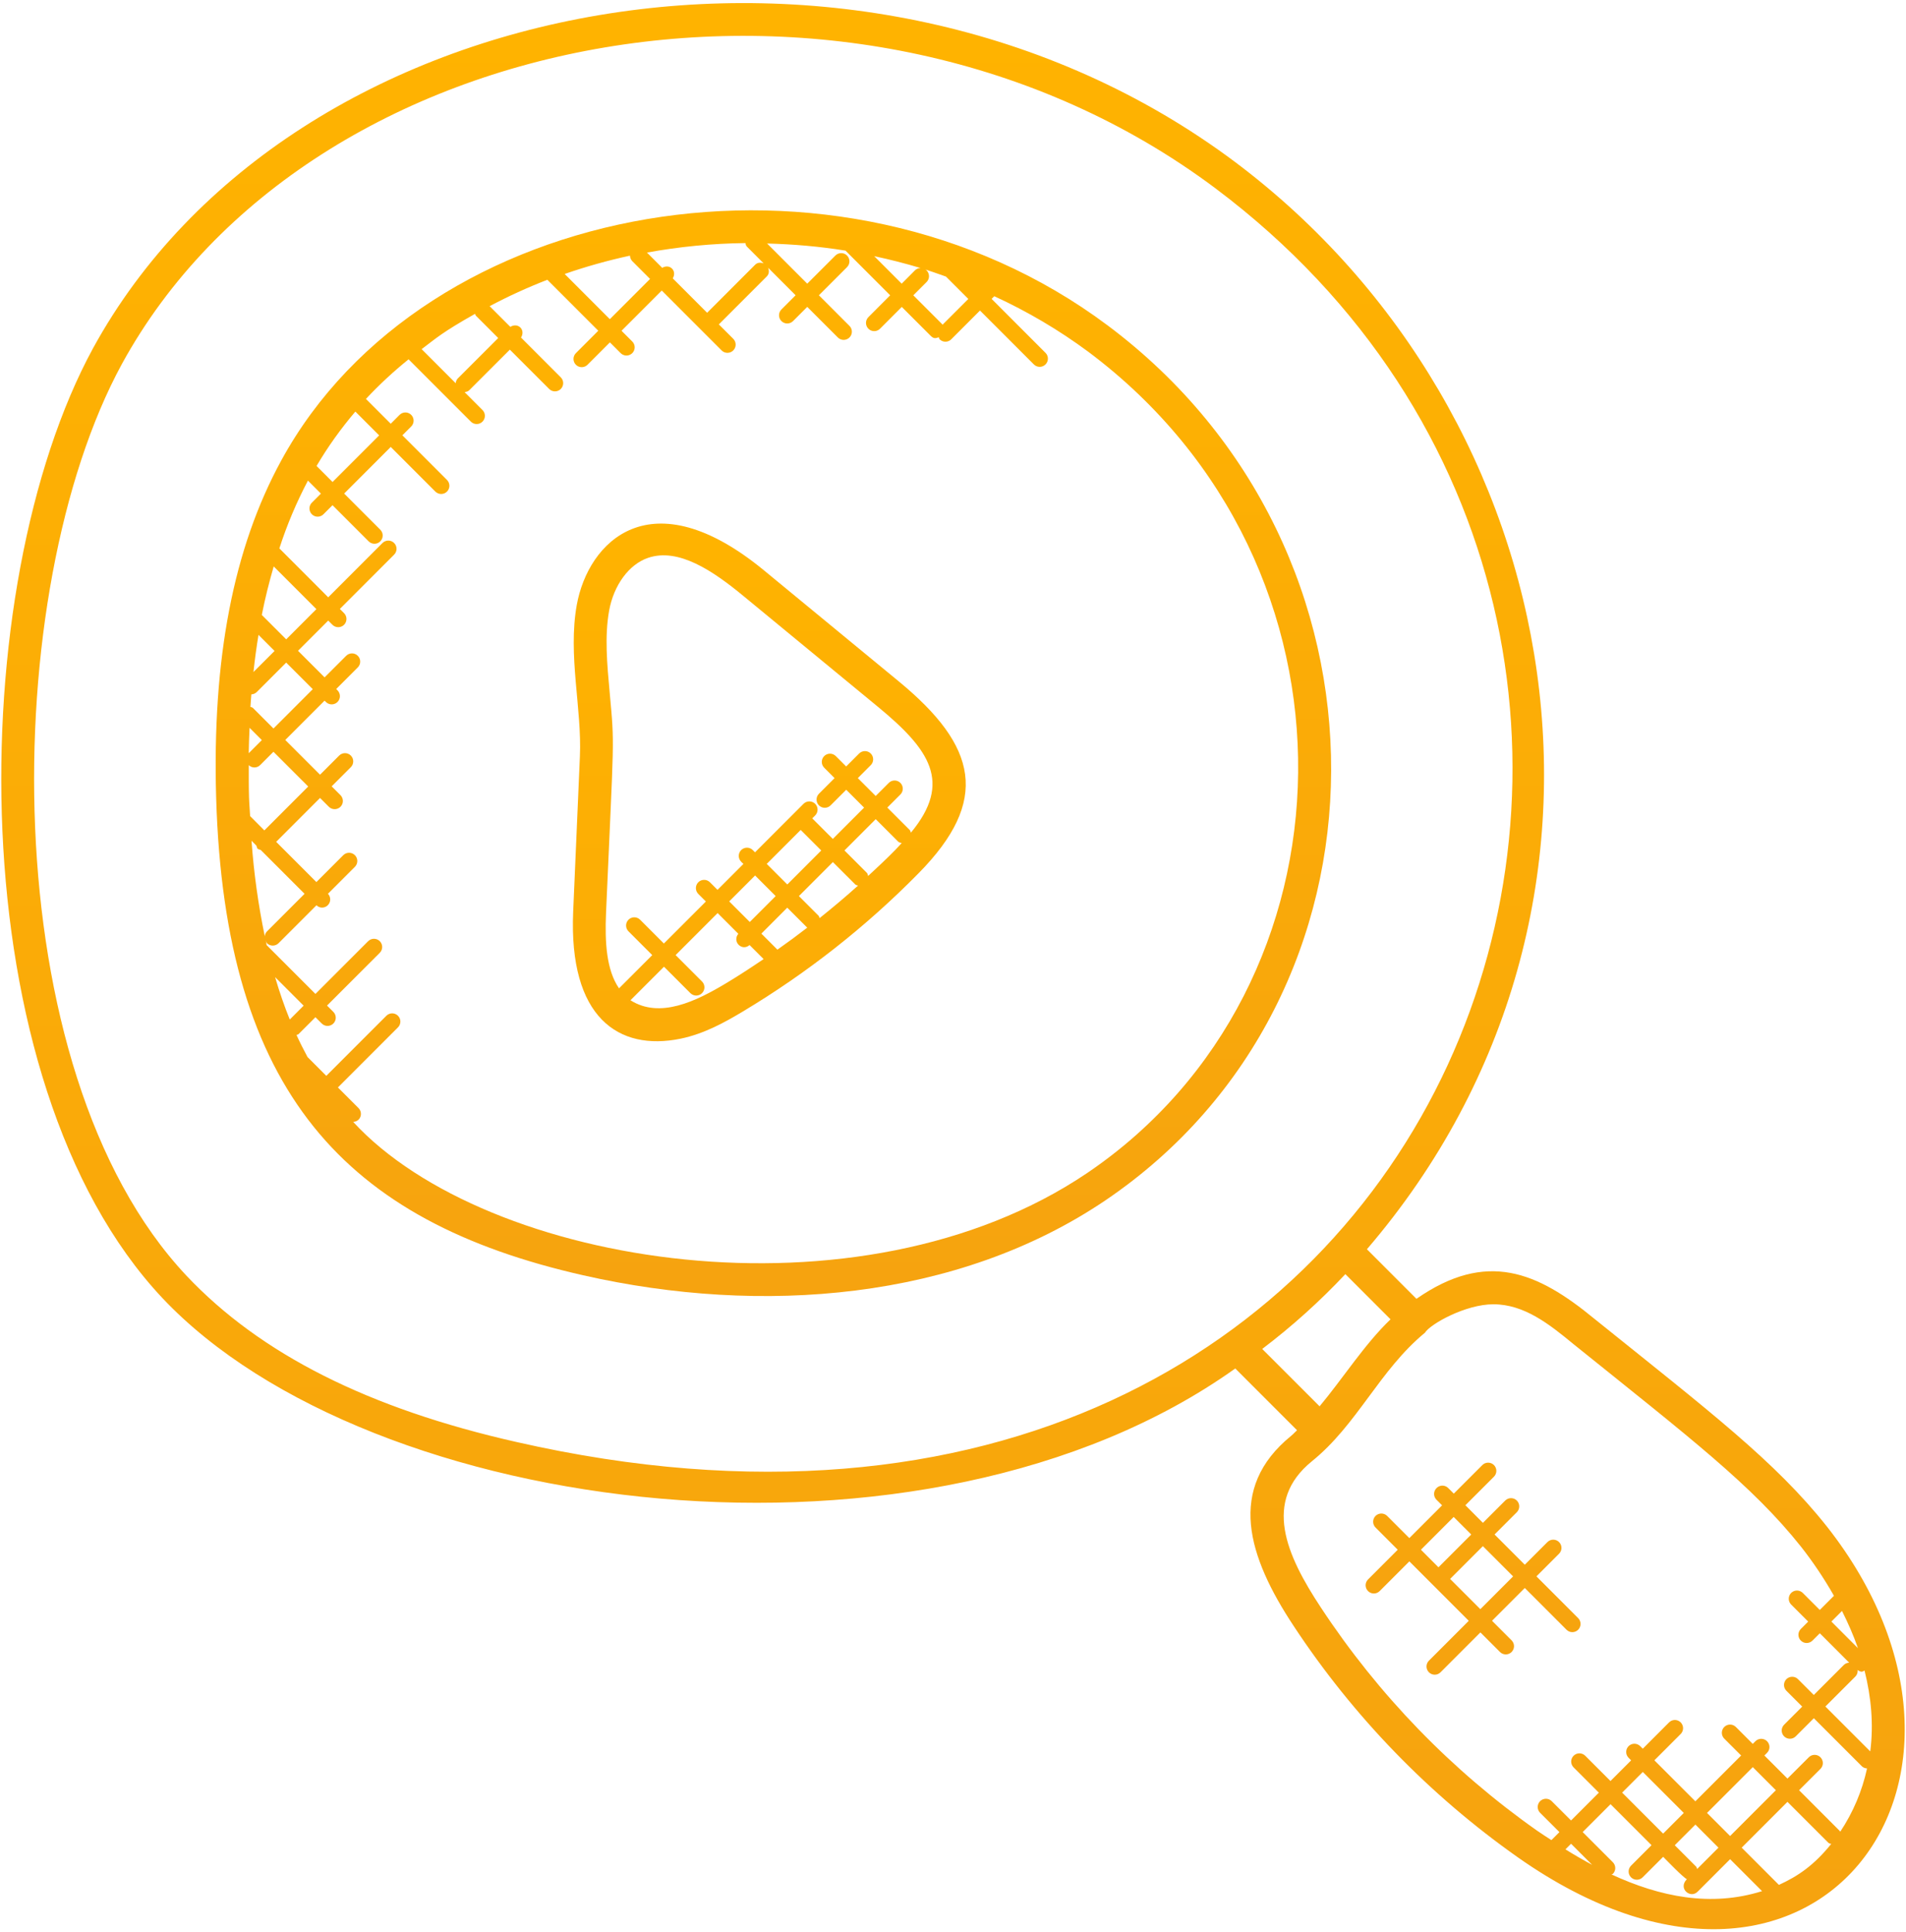
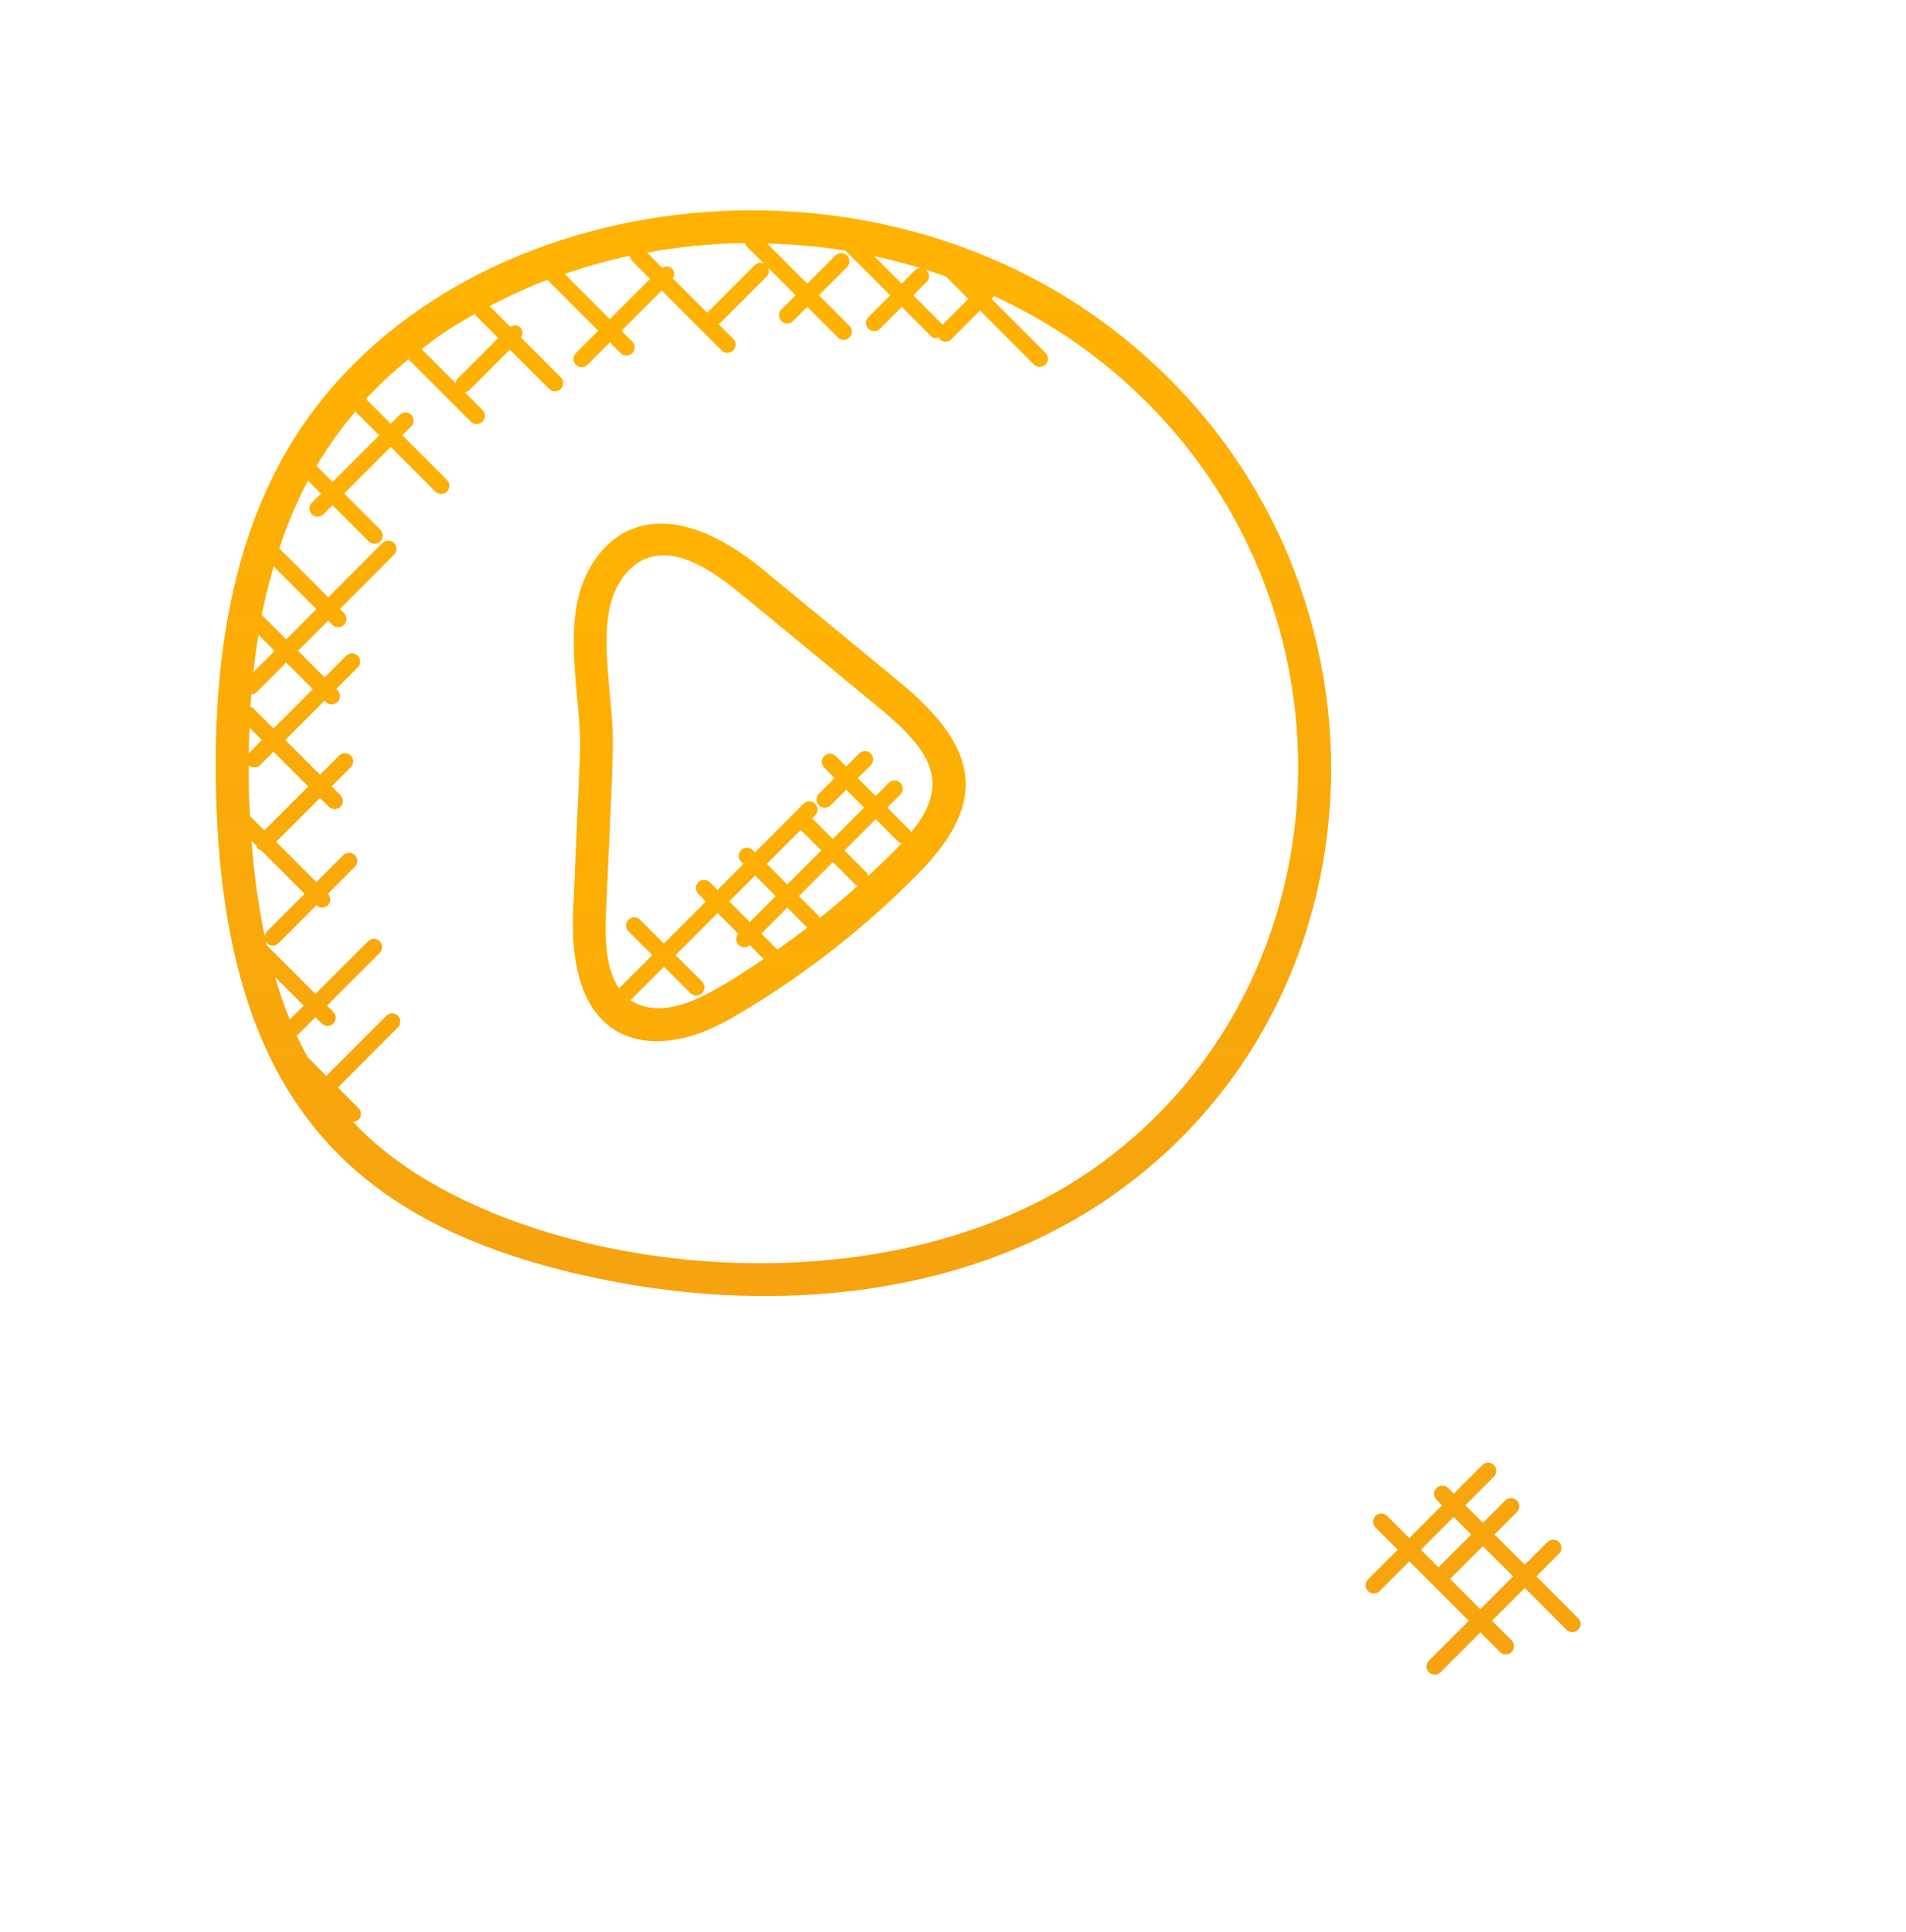
<svg xmlns="http://www.w3.org/2000/svg" width="450" height="456" viewBox="0 0 450 456" fill="none">
-   <path d="M137.689 300.96C179.797 310.517 226.11 306.863 261.035 283.242C331.621 235.393 332.28 129.657 261.493 76.782C197.865 29.204 100.127 46.868 66.405 108.673C55.102 129.362 50.068 155.428 51.037 188.382C53.108 257.68 81.424 288.23 137.689 300.96ZM64.621 133.676L74.698 143.753L67.569 150.882L61.812 145.126C62.588 141.146 63.558 137.36 64.621 133.676ZM64.823 153.62L59.842 158.593C60.16 155.591 60.563 152.674 61.029 149.827L64.823 153.62ZM59.346 163.868C59.801 163.849 60.235 163.671 60.571 163.364L67.569 156.367L73.844 162.642L64.567 171.92L59.71 167.064C59.547 166.901 59.322 166.917 59.128 166.824C59.183 165.823 59.268 164.853 59.346 163.868ZM61.82 174.659L58.725 177.754C58.748 175.706 58.841 173.743 58.919 171.758L61.82 174.659ZM59.051 192.594C58.981 191.097 58.841 189.685 58.795 188.149C58.717 185.551 58.74 183.076 58.74 180.57C58.918 180.746 59.128 180.884 59.359 180.978C59.591 181.072 59.838 181.119 60.087 181.117C60.337 181.114 60.583 181.063 60.813 180.965C61.042 180.867 61.25 180.725 61.425 180.547L64.559 177.413L72.766 185.613L62.41 195.969L59.051 192.594ZM60.517 199.545C60.866 200.492 60.61 200.243 61.564 200.592L71.905 210.933L62.976 219.862C62.703 220.17 62.542 220.561 62.519 220.972C60.974 213.527 59.927 205.988 59.384 198.405L60.517 199.545ZM64.947 230.591L71.688 237.332L68.414 240.606C67.126 237.433 65.978 234.09 64.947 230.591ZM222.511 76.65C222.472 76.611 222.487 76.549 222.449 76.51L215.63 69.691L218.764 66.557C218.944 66.377 219.088 66.163 219.185 65.927C219.283 65.692 219.334 65.439 219.334 65.184C219.334 64.929 219.283 64.676 219.185 64.441C219.088 64.205 218.944 63.991 218.764 63.811C218.44 63.511 218.018 63.337 217.577 63.322C219.516 63.912 221.425 64.594 223.333 65.269L228.616 70.552L222.511 76.65ZM212.891 66.945L206.398 60.452C210.091 61.243 213.737 62.166 217.344 63.252C216.847 63.256 216.371 63.454 216.018 63.803L212.891 66.945ZM158.837 65.696C159.279 64.951 159.294 64.02 158.658 63.384C158.022 62.748 157.091 62.764 156.346 63.206L152.747 59.606C160.414 58.205 168.187 57.455 175.981 57.364C176.074 57.644 176.089 57.954 176.314 58.171L180.309 62.166C179.619 61.903 178.851 61.91 178.293 62.469L166.951 73.81L158.837 65.696ZM149.264 61.615L153.476 65.828L143.981 75.323L133.314 64.656C138.36 62.907 143.508 61.464 148.728 60.336C148.748 60.812 148.938 61.267 149.264 61.615ZM112.167 74.059C112.252 74.198 112.229 74.377 112.345 74.493L117.628 79.776L108.048 89.349C107.781 89.655 107.621 90.038 107.59 90.443L99.545 82.398C103.114 79.722 104.293 78.504 112.167 74.059ZM83.898 97.13L89.515 102.746L78.515 113.746L74.737 109.968C77.39 105.461 80.454 101.179 83.898 97.13ZM72.704 113.421L75.768 116.485L73.705 118.548C73.508 118.724 73.349 118.938 73.238 119.178C73.127 119.417 73.066 119.676 73.059 119.94C73.051 120.204 73.098 120.466 73.195 120.711C73.293 120.956 73.439 121.179 73.626 121.366C73.813 121.552 74.035 121.699 74.28 121.796C74.525 121.894 74.788 121.94 75.052 121.933C75.315 121.926 75.575 121.864 75.814 121.753C76.053 121.642 76.267 121.483 76.443 121.287L78.507 119.223L87.04 127.757C87.404 128.121 87.898 128.325 88.413 128.325C88.928 128.325 89.422 128.121 89.786 127.757C90.15 127.392 90.355 126.899 90.355 126.383C90.355 125.868 90.15 125.375 89.786 125.01L81.253 116.477L92.253 105.477L102.788 116.012C103.152 116.376 103.646 116.58 104.161 116.58C104.676 116.58 105.17 116.376 105.534 116.012C105.898 115.647 106.103 115.154 106.103 114.639C106.103 114.124 105.898 113.63 105.534 113.265L94.999 102.731L97.063 100.667C97.248 100.488 97.395 100.274 97.497 100.037C97.598 99.8 97.651 99.546 97.653 99.288C97.655 99.031 97.605 98.775 97.507 98.537C97.41 98.299 97.265 98.083 97.083 97.901C96.901 97.719 96.684 97.575 96.445 97.478C96.207 97.381 95.951 97.332 95.694 97.335C95.436 97.337 95.182 97.391 94.946 97.493C94.709 97.595 94.495 97.743 94.317 97.929L92.253 100L86.396 94.143C89.531 90.796 92.895 87.673 96.466 84.795L111.096 99.426C111.272 99.623 111.486 99.781 111.726 99.892C111.965 100.004 112.224 100.065 112.488 100.072C112.752 100.079 113.014 100.033 113.259 99.935C113.504 99.838 113.727 99.691 113.914 99.505C114.1 99.318 114.247 99.096 114.344 98.85C114.442 98.605 114.488 98.343 114.481 98.079C114.474 97.816 114.412 97.556 114.301 97.317C114.19 97.077 114.032 96.863 113.835 96.688L109.692 92.545C110.088 92.483 110.484 92.398 110.794 92.087L120.374 82.514L129.653 91.793C130.017 92.157 130.511 92.361 131.026 92.361C131.541 92.361 132.035 92.157 132.399 91.793C132.763 91.428 132.967 90.934 132.967 90.419C132.967 89.904 132.763 89.41 132.399 89.046L123.012 79.66C123.485 78.907 123.509 77.953 122.857 77.294C122.205 76.642 121.243 76.665 120.491 77.138L115.604 72.251C120.017 69.909 124.566 67.832 129.226 66.03L141.25 78.054L135.967 83.337C135.603 83.701 135.398 84.195 135.398 84.71C135.398 85.225 135.603 85.719 135.967 86.083C136.331 86.447 136.825 86.652 137.34 86.652C137.855 86.652 138.349 86.447 138.713 86.083L143.996 80.8L146.533 83.337C146.713 83.517 146.927 83.661 147.163 83.758C147.398 83.856 147.651 83.906 147.906 83.906C148.161 83.906 148.414 83.856 148.649 83.758C148.885 83.661 149.099 83.517 149.279 83.337C149.46 83.157 149.603 82.944 149.7 82.709C149.798 82.474 149.848 82.222 149.848 81.968C149.848 81.713 149.798 81.461 149.7 81.226C149.603 80.991 149.46 80.778 149.279 80.598L146.742 78.062L156.238 68.566L170.372 82.701C170.736 83.065 171.23 83.269 171.745 83.269C172.26 83.269 172.754 83.065 173.118 82.701C173.482 82.336 173.687 81.843 173.687 81.328C173.687 80.812 173.482 80.319 173.118 79.954L169.713 76.557L181.054 65.215C181.613 64.656 181.621 63.889 181.357 63.198L187.842 69.683L184.491 73.035C184.31 73.214 184.167 73.427 184.07 73.662C183.972 73.897 183.922 74.149 183.922 74.404C183.922 74.658 183.972 74.91 184.07 75.145C184.167 75.38 184.31 75.594 184.491 75.773C184.671 75.954 184.885 76.097 185.121 76.195C185.356 76.293 185.609 76.343 185.864 76.343C186.119 76.343 186.372 76.293 186.607 76.195C186.843 76.097 187.057 75.954 187.237 75.773L190.588 72.422L197.811 79.644C197.991 79.825 198.205 79.968 198.44 80.066C198.676 80.164 198.929 80.214 199.184 80.214C199.439 80.214 199.691 80.164 199.927 80.066C200.163 79.968 200.377 79.825 200.557 79.644C200.737 79.465 200.88 79.251 200.978 79.016C201.076 78.781 201.126 78.529 201.126 78.275C201.126 78.02 201.076 77.769 200.978 77.534C200.88 77.299 200.737 77.085 200.557 76.906L193.334 69.683L199.959 63.066C200.144 62.887 200.292 62.673 200.393 62.436C200.494 62.199 200.548 61.945 200.549 61.687C200.551 61.43 200.502 61.174 200.404 60.936C200.306 60.698 200.162 60.482 199.979 60.3C199.797 60.118 199.58 59.974 199.342 59.877C199.103 59.78 198.848 59.731 198.591 59.734C198.333 59.736 198.079 59.79 197.842 59.892C197.606 59.994 197.392 60.142 197.213 60.328L190.588 66.945L181.109 57.465C187.315 57.628 193.505 58.156 199.626 59.149L210.168 69.691L205.103 74.765C204.906 74.94 204.747 75.154 204.636 75.394C204.525 75.633 204.464 75.892 204.457 76.156C204.449 76.42 204.496 76.682 204.593 76.927C204.691 77.173 204.837 77.395 205.024 77.582C205.21 77.768 205.433 77.915 205.678 78.013C205.923 78.11 206.186 78.156 206.449 78.149C206.713 78.142 206.973 78.081 207.212 77.97C207.451 77.859 207.665 77.7 207.841 77.503L212.907 72.43L219.726 79.249C220.525 80.047 220.982 79.799 221.642 79.59C221.727 79.745 221.712 79.939 221.844 80.071C222.024 80.251 222.238 80.395 222.473 80.493C222.709 80.59 222.962 80.641 223.217 80.641C223.472 80.641 223.724 80.59 223.96 80.493C224.196 80.395 224.41 80.251 224.59 80.071L231.37 73.283L244.092 86.005C244.272 86.186 244.486 86.329 244.722 86.427C244.958 86.525 245.21 86.575 245.465 86.575C245.72 86.575 245.973 86.525 246.209 86.427C246.444 86.329 246.658 86.186 246.838 86.005C247.019 85.826 247.162 85.612 247.26 85.377C247.357 85.142 247.408 84.891 247.408 84.636C247.408 84.382 247.357 84.13 247.26 83.895C247.162 83.66 247.019 83.446 246.838 83.267L234.116 70.537L234.744 69.908C242.554 73.489 249.974 77.867 256.885 82.972C324.531 133.513 321.559 232.848 256.722 276.795C202.985 313.139 114.867 298.951 83.386 264.763C85.217 264.647 85.737 262.591 84.643 261.497L79.779 256.633L93.96 242.452C94.14 242.273 94.283 242.06 94.381 241.825C94.479 241.59 94.529 241.338 94.529 241.083C94.529 240.829 94.479 240.577 94.381 240.342C94.283 240.107 94.14 239.893 93.96 239.714C93.78 239.534 93.567 239.39 93.332 239.293C93.097 239.195 92.845 239.145 92.591 239.145C92.336 239.145 92.084 239.195 91.849 239.293C91.614 239.39 91.401 239.534 91.222 239.714L77.041 253.895L72.611 249.457C71.696 247.774 70.819 246.044 70.004 244.244C70.16 244.159 70.346 244.182 70.478 244.05L74.473 240.055L75.939 241.521C76.118 241.706 76.332 241.854 76.569 241.955C76.806 242.056 77.061 242.11 77.318 242.111C77.576 242.113 77.831 242.064 78.069 241.966C78.307 241.868 78.523 241.724 78.705 241.541C78.887 241.359 79.031 241.142 79.128 240.904C79.225 240.665 79.274 240.41 79.271 240.153C79.269 239.895 79.215 239.641 79.113 239.404C79.011 239.168 78.863 238.954 78.677 238.775L77.211 237.309L89.639 224.881C89.824 224.703 89.972 224.489 90.074 224.253C90.176 224.016 90.23 223.762 90.233 223.504C90.235 223.247 90.187 222.991 90.09 222.753C89.992 222.514 89.849 222.298 89.667 222.115C89.485 221.933 89.269 221.789 89.031 221.691C88.792 221.593 88.537 221.543 88.279 221.545C88.022 221.547 87.767 221.6 87.531 221.702C87.294 221.803 87.08 221.95 86.9 222.135L74.473 234.563L62.961 223.051C62.875 222.686 62.821 222.283 62.743 221.918C62.837 222.143 62.837 222.399 63.023 222.585C63.203 222.766 63.417 222.909 63.653 223.007C63.888 223.105 64.141 223.155 64.396 223.155C64.651 223.155 64.903 223.105 65.139 223.007C65.375 222.909 65.589 222.766 65.769 222.585L74.713 213.641C74.891 213.816 75.102 213.955 75.334 214.049C75.566 214.143 75.814 214.19 76.064 214.188C76.314 214.186 76.561 214.134 76.791 214.036C77.022 213.938 77.23 213.796 77.405 213.617C77.759 213.26 77.959 212.779 77.963 212.276C77.967 211.774 77.776 211.289 77.428 210.926L83.79 204.564C84.154 204.2 84.359 203.706 84.359 203.191C84.359 202.676 84.154 202.182 83.79 201.818C83.426 201.454 82.932 201.249 82.417 201.249C81.902 201.249 81.408 201.454 81.043 201.818L74.698 208.164L65.203 198.669L75.559 188.312L77.638 190.391C77.818 190.572 78.032 190.715 78.268 190.813C78.503 190.911 78.756 190.961 79.011 190.961C79.266 190.961 79.519 190.911 79.754 190.813C79.99 190.715 80.204 190.572 80.384 190.391C80.564 190.212 80.708 189.998 80.805 189.763C80.903 189.528 80.953 189.277 80.953 189.022C80.953 188.768 80.903 188.516 80.805 188.281C80.708 188.046 80.564 187.832 80.384 187.653L78.305 185.574L82.828 181.051C83.008 180.871 83.151 180.657 83.249 180.421C83.346 180.186 83.397 179.933 83.397 179.678C83.397 179.423 83.346 179.171 83.249 178.935C83.151 178.699 83.008 178.485 82.828 178.305C82.647 178.125 82.433 177.982 82.198 177.884C81.962 177.786 81.71 177.736 81.455 177.736C81.2 177.736 80.947 177.786 80.712 177.884C80.476 177.982 80.262 178.125 80.082 178.305L75.559 182.828L67.351 174.628L76.629 165.35L76.94 165.66C77.304 166.024 77.798 166.229 78.313 166.229C78.828 166.229 79.322 166.024 79.686 165.66C80.05 165.296 80.255 164.802 80.255 164.287C80.255 163.772 80.05 163.278 79.686 162.914L79.376 162.604L84.449 157.53C84.635 157.352 84.783 157.138 84.885 156.901C84.987 156.665 85.04 156.41 85.043 156.153C85.046 155.895 84.997 155.64 84.9 155.401C84.802 155.163 84.659 154.946 84.477 154.764C84.295 154.582 84.079 154.437 83.841 154.339C83.602 154.242 83.347 154.192 83.09 154.194C82.832 154.196 82.578 154.249 82.341 154.35C82.104 154.452 81.89 154.599 81.711 154.784L76.637 159.857L70.361 153.582L77.491 146.452L78.484 147.445C78.848 147.809 79.342 148.014 79.857 148.014C80.372 148.014 80.866 147.809 81.23 147.445C81.594 147.081 81.799 146.587 81.799 146.072C81.799 145.557 81.594 145.063 81.23 144.699L80.237 143.706L93.052 130.891C93.416 130.526 93.621 130.033 93.621 129.518C93.621 129.003 93.416 128.509 93.052 128.144C92.688 127.78 92.194 127.576 91.679 127.576C91.164 127.576 90.67 127.78 90.306 128.144L77.491 140.96L65.955 129.417C67.739 123.9 69.997 118.548 72.704 113.421Z" fill="url(#paint0_linear_2896_347)" />
-   <path d="M291.646 322.953L306.223 337.529C305.749 337.964 305.331 338.445 304.826 338.856C289.575 351.26 294.579 367.326 305.431 383.726C319.52 405.091 337.493 423.624 358.416 438.362C428.436 487.491 478.286 419.86 431.321 360.243C419.126 344.876 403.728 333.169 376.367 311.177C363.008 300.184 350.984 294.987 334.421 306.514L322.723 294.816C391.866 214.246 370.983 97.766 291.6 38.234C203.807 -27.457 68.678 -3.137 21.946 82.22C-8.657 138.501 -9.914 255.058 38.361 306.352C87.358 358.257 218.477 375.076 291.646 322.953ZM369.594 436.438L370.921 435.112L375.901 440.092C373.761 438.94 371.658 437.722 369.594 436.438ZM380.47 442.357C380.571 442.288 380.695 442.311 380.789 442.226C380.969 442.045 381.112 441.831 381.21 441.596C381.308 441.36 381.358 441.108 381.358 440.852C381.358 440.597 381.308 440.345 381.21 440.109C381.112 439.873 380.969 439.659 380.789 439.479L373.667 432.358L380.245 425.779L389.919 435.453L385.078 440.294C384.714 440.658 384.51 441.152 384.51 441.667C384.51 442.182 384.714 442.676 385.078 443.04C385.443 443.404 385.937 443.609 386.452 443.609C386.967 443.609 387.46 443.404 387.825 443.04L392.665 438.199C393.433 438.967 397.297 442.993 398.266 443.482C396.102 445.647 399.065 448.168 400.811 446.422L408.475 438.758L416.016 446.298C403.937 450.092 391.905 447.648 380.47 442.357ZM405.721 436.035L400.687 441.07C400.594 440.891 400.609 440.674 400.462 440.527L395.404 435.469L400.283 430.589L405.721 436.035ZM403.022 427.843L413.828 417.037L419.274 422.482L408.468 433.289L403.022 427.843ZM392.658 432.722L382.984 423.049L387.863 418.169L397.537 427.843L392.658 432.722ZM419.995 444.824L411.206 436.035L422.012 425.229L431.663 434.879C431.849 435.065 432.113 435.065 432.345 435.158C428.234 440.24 424.495 442.761 419.995 444.824ZM441.561 413.321L430.965 402.724L438.063 395.634C438.254 395.434 438.398 395.195 438.487 394.934C438.575 394.673 438.605 394.395 438.575 394.121C438.877 394.299 439.18 394.516 439.529 394.516C439.777 394.516 439.979 394.33 440.212 394.237C441.779 400.505 442.384 406.897 441.561 413.321ZM438.652 388.954L432.384 382.678L434.89 380.173C436.278 382.958 437.582 385.859 438.652 388.954ZM352.582 307.802C359.882 307.802 365.801 312.511 371.487 317.197C399.027 339.352 413.712 350.531 425.247 365.053C427.799 368.296 430.499 372.213 432.989 376.596L429.646 379.94L425.651 375.945C425.471 375.76 425.257 375.612 425.02 375.511C424.784 375.41 424.529 375.357 424.272 375.355C424.014 375.353 423.759 375.402 423.521 375.5C423.282 375.598 423.066 375.742 422.884 375.925C422.702 376.107 422.559 376.324 422.462 376.562C422.364 376.801 422.316 377.056 422.318 377.314C422.321 377.571 422.375 377.826 422.477 378.062C422.579 378.298 422.727 378.512 422.912 378.691L426.907 382.686L425.17 384.424C424.989 384.604 424.846 384.818 424.749 385.054C424.651 385.289 424.601 385.542 424.601 385.797C424.601 386.052 424.651 386.304 424.749 386.54C424.846 386.776 424.989 386.99 425.17 387.17C425.35 387.35 425.564 387.493 425.8 387.591C426.035 387.689 426.288 387.739 426.543 387.739C426.798 387.739 427.05 387.689 427.286 387.591C427.521 387.493 427.735 387.35 427.916 387.17L429.653 385.44L436.589 392.383C436.12 392.397 435.673 392.582 435.332 392.903L428.234 400.001L424.526 396.293C424.347 396.108 424.132 395.961 423.896 395.859C423.659 395.758 423.404 395.705 423.147 395.703C422.889 395.701 422.634 395.75 422.396 395.848C422.158 395.946 421.941 396.091 421.759 396.273C421.578 396.455 421.434 396.672 421.337 396.91C421.24 397.149 421.191 397.404 421.193 397.662C421.196 397.919 421.25 398.174 421.352 398.41C421.454 398.647 421.602 398.86 421.787 399.039L425.495 402.747L421.221 407.022C421.041 407.202 420.898 407.416 420.8 407.652C420.702 407.887 420.652 408.14 420.652 408.395C420.652 408.65 420.702 408.902 420.8 409.138C420.898 409.373 421.041 409.587 421.221 409.768C421.401 409.948 421.615 410.091 421.851 410.189C422.087 410.286 422.339 410.337 422.594 410.337C422.849 410.337 423.102 410.286 423.337 410.189C423.573 410.091 423.787 409.948 423.967 409.768L428.242 405.493L439.591 416.843C439.924 417.176 440.367 417.308 440.801 417.347C439.644 422.677 437.496 427.742 434.471 432.28C434.44 432.242 434.455 432.195 434.424 432.156L424.758 422.482L429.801 417.448C430.165 417.084 430.37 416.59 430.37 416.075C430.37 415.56 430.165 415.066 429.801 414.702C429.437 414.337 428.943 414.133 428.428 414.133C427.913 414.133 427.419 414.337 427.055 414.702L422.012 419.736L416.566 414.29L417.195 413.662C417.375 413.482 417.518 413.268 417.616 413.032C417.713 412.797 417.764 412.544 417.764 412.289C417.764 412.034 417.713 411.781 417.616 411.546C417.518 411.31 417.375 411.096 417.195 410.916C417.014 410.736 416.8 410.593 416.565 410.495C416.329 410.397 416.077 410.347 415.822 410.347C415.567 410.347 415.314 410.397 415.079 410.495C414.843 410.593 414.629 410.736 414.449 410.916L413.82 411.544L409.833 407.557C409.653 407.377 409.439 407.234 409.203 407.136C408.967 407.038 408.715 406.988 408.46 406.988C408.205 406.988 407.952 407.038 407.717 407.136C407.481 407.234 407.267 407.377 407.087 407.557C406.906 407.737 406.763 407.951 406.666 408.187C406.568 408.422 406.518 408.675 406.518 408.93C406.518 409.185 406.568 409.437 406.666 409.673C406.763 409.909 406.906 410.123 407.087 410.303L411.074 414.29L400.268 425.097L390.594 415.423L396.777 409.24C396.962 409.062 397.11 408.848 397.212 408.611C397.314 408.375 397.368 408.121 397.371 407.863C397.373 407.606 397.325 407.35 397.227 407.112C397.13 406.873 396.987 406.656 396.805 406.474C396.623 406.292 396.407 406.147 396.168 406.05C395.93 405.952 395.675 405.902 395.417 405.904C395.16 405.906 394.905 405.959 394.669 406.06C394.432 406.162 394.218 406.309 394.038 406.494L387.856 412.685L387.251 412.08C387.07 411.899 386.856 411.756 386.621 411.659C386.385 411.561 386.132 411.511 385.877 411.511C385.622 411.511 385.37 411.561 385.134 411.659C384.899 411.756 384.685 411.899 384.504 412.08C384.324 412.26 384.181 412.474 384.083 412.71C383.986 412.945 383.936 413.198 383.936 413.453C383.936 413.708 383.986 413.96 384.083 414.196C384.181 414.431 384.324 414.645 384.504 414.826L385.109 415.431L380.23 420.31L374.264 414.345C374.084 414.164 373.87 414.021 373.634 413.924C373.399 413.826 373.146 413.776 372.891 413.776C372.636 413.776 372.384 413.826 372.148 413.924C371.913 414.021 371.699 414.164 371.518 414.345C371.338 414.525 371.195 414.739 371.097 414.975C371 415.21 370.949 415.463 370.949 415.718C370.949 415.973 371 416.225 371.097 416.461C371.195 416.697 371.338 416.911 371.518 417.091L377.484 423.057L370.921 429.619L366.359 425.066C366.179 424.885 365.965 424.742 365.729 424.645C365.494 424.547 365.241 424.497 364.986 424.497C364.731 424.497 364.479 424.547 364.243 424.645C364.008 424.742 363.794 424.885 363.613 425.066C363.433 425.246 363.29 425.46 363.192 425.696C363.095 425.931 363.044 426.184 363.044 426.439C363.044 426.694 363.095 426.946 363.192 427.182C363.29 427.418 363.433 427.632 363.613 427.812L368.175 432.366L366.282 434.258C365.141 433.498 364.063 432.847 362.876 432.009C342.745 417.828 325.454 399.995 311.901 379.436C303.585 366.876 298.124 354.293 309.714 344.868C320.458 336.203 325.671 323.372 336.423 314.513C337.687 312.465 345.996 307.802 352.582 307.802ZM311.552 331.882L298.007 318.345C305.032 313.019 311.597 307.113 317.634 300.689L328.301 311.355C322.227 317.15 317.029 325.334 311.552 331.882ZM28.758 85.936C73.03 5.001 202.651 -18.629 286.945 44.432C428.963 150.944 346.058 391.266 122.019 340.322C87.025 332.425 61.502 319.57 44.001 301.03C-1.792 252.359 -0.349 139.44 28.758 85.936Z" fill="url(#paint1_linear_2896_347)" />
+   <path d="M137.689 300.96C179.797 310.517 226.11 306.863 261.035 283.242C331.621 235.393 332.28 129.657 261.493 76.782C197.865 29.204 100.127 46.868 66.405 108.673C55.102 129.362 50.068 155.428 51.037 188.382C53.108 257.68 81.424 288.23 137.689 300.96ZM64.621 133.676L74.698 143.753L67.569 150.882L61.812 145.126C62.588 141.146 63.558 137.36 64.621 133.676ZM64.823 153.62L59.842 158.593C60.16 155.591 60.563 152.674 61.029 149.827L64.823 153.62ZM59.346 163.868C59.801 163.849 60.235 163.671 60.571 163.364L67.569 156.367L73.844 162.642L64.567 171.92L59.71 167.064C59.547 166.901 59.322 166.917 59.128 166.824C59.183 165.823 59.268 164.853 59.346 163.868ZM61.82 174.659L58.725 177.754C58.748 175.706 58.841 173.743 58.919 171.758L61.82 174.659ZM59.051 192.594C58.981 191.097 58.841 189.685 58.795 188.149C58.717 185.551 58.74 183.076 58.74 180.57C58.918 180.746 59.128 180.884 59.359 180.978C59.591 181.072 59.838 181.119 60.087 181.117C60.337 181.114 60.583 181.063 60.813 180.965C61.042 180.867 61.25 180.725 61.425 180.547L64.559 177.413L72.766 185.613L62.41 195.969L59.051 192.594ZM60.517 199.545C60.866 200.492 60.61 200.243 61.564 200.592L71.905 210.933L62.976 219.862C62.703 220.17 62.542 220.561 62.519 220.972C60.974 213.527 59.927 205.988 59.384 198.405L60.517 199.545ZM64.947 230.591L71.688 237.332L68.414 240.606C67.126 237.433 65.978 234.09 64.947 230.591ZM222.511 76.65C222.472 76.611 222.487 76.549 222.449 76.51L215.63 69.691L218.764 66.557C218.944 66.377 219.088 66.163 219.185 65.927C219.283 65.692 219.334 65.439 219.334 65.184C219.334 64.929 219.283 64.676 219.185 64.441C219.088 64.205 218.944 63.991 218.764 63.811C218.44 63.511 218.018 63.337 217.577 63.322C219.516 63.912 221.425 64.594 223.333 65.269L228.616 70.552L222.511 76.65ZM212.891 66.945L206.398 60.452C210.091 61.243 213.737 62.166 217.344 63.252C216.847 63.256 216.371 63.454 216.018 63.803L212.891 66.945ZM158.837 65.696C159.279 64.951 159.294 64.02 158.658 63.384C158.022 62.748 157.091 62.764 156.346 63.206L152.747 59.606C160.414 58.205 168.187 57.455 175.981 57.364C176.074 57.644 176.089 57.954 176.314 58.171L180.309 62.166C179.619 61.903 178.851 61.91 178.293 62.469L166.951 73.81L158.837 65.696ZM149.264 61.615L153.476 65.828L143.981 75.323L133.314 64.656C138.36 62.907 143.508 61.464 148.728 60.336C148.748 60.812 148.938 61.267 149.264 61.615ZM112.167 74.059C112.252 74.198 112.229 74.377 112.345 74.493L117.628 79.776L108.048 89.349C107.781 89.655 107.621 90.038 107.59 90.443L99.545 82.398C103.114 79.722 104.293 78.504 112.167 74.059ZM83.898 97.13L89.515 102.746L78.515 113.746L74.737 109.968C77.39 105.461 80.454 101.179 83.898 97.13ZM72.704 113.421L75.768 116.485L73.705 118.548C73.508 118.724 73.349 118.938 73.238 119.178C73.127 119.417 73.066 119.676 73.059 119.94C73.051 120.204 73.098 120.466 73.195 120.711C73.293 120.956 73.439 121.179 73.626 121.366C73.813 121.552 74.035 121.699 74.28 121.796C74.525 121.894 74.788 121.94 75.052 121.933C75.315 121.926 75.575 121.864 75.814 121.753C76.053 121.642 76.267 121.483 76.443 121.287L78.507 119.223L87.04 127.757C87.404 128.121 87.898 128.325 88.413 128.325C88.928 128.325 89.422 128.121 89.786 127.757C90.15 127.392 90.355 126.899 90.355 126.383C90.355 125.868 90.15 125.375 89.786 125.01L81.253 116.477L92.253 105.477L102.788 116.012C103.152 116.376 103.646 116.58 104.161 116.58C104.676 116.58 105.17 116.376 105.534 116.012C105.898 115.647 106.103 115.154 106.103 114.639C106.103 114.124 105.898 113.63 105.534 113.265L94.999 102.731L97.063 100.667C97.248 100.488 97.395 100.274 97.497 100.037C97.598 99.8 97.651 99.546 97.653 99.288C97.655 99.031 97.605 98.775 97.507 98.537C97.41 98.299 97.265 98.083 97.083 97.901C96.901 97.719 96.684 97.575 96.445 97.478C96.207 97.381 95.951 97.332 95.694 97.335C95.436 97.337 95.182 97.391 94.946 97.493C94.709 97.595 94.495 97.743 94.317 97.929L92.253 100L86.396 94.143C89.531 90.796 92.895 87.673 96.466 84.795L111.096 99.426C111.272 99.623 111.486 99.781 111.726 99.892C111.965 100.004 112.224 100.065 112.488 100.072C112.752 100.079 113.014 100.033 113.259 99.935C113.504 99.838 113.727 99.691 113.914 99.505C114.1 99.318 114.247 99.096 114.344 98.85C114.442 98.605 114.488 98.343 114.481 98.079C114.474 97.816 114.412 97.556 114.301 97.317C114.19 97.077 114.032 96.863 113.835 96.688L109.692 92.545C110.088 92.483 110.484 92.398 110.794 92.087L120.374 82.514L129.653 91.793C130.017 92.157 130.511 92.361 131.026 92.361C131.541 92.361 132.035 92.157 132.399 91.793C132.763 91.428 132.967 90.934 132.967 90.419C132.967 89.904 132.763 89.41 132.399 89.046L123.012 79.66C123.485 78.907 123.509 77.953 122.857 77.294C122.205 76.642 121.243 76.665 120.491 77.138L115.604 72.251C120.017 69.909 124.566 67.832 129.226 66.03L141.25 78.054L135.967 83.337C135.603 83.701 135.398 84.195 135.398 84.71C135.398 85.225 135.603 85.719 135.967 86.083C136.331 86.447 136.825 86.652 137.34 86.652C137.855 86.652 138.349 86.447 138.713 86.083L143.996 80.8L146.533 83.337C146.713 83.517 146.927 83.661 147.163 83.758C147.398 83.856 147.651 83.906 147.906 83.906C148.161 83.906 148.414 83.856 148.649 83.758C148.885 83.661 149.099 83.517 149.279 83.337C149.46 83.157 149.603 82.944 149.7 82.709C149.798 82.474 149.848 82.222 149.848 81.968C149.848 81.713 149.798 81.461 149.7 81.226C149.603 80.991 149.46 80.778 149.279 80.598L146.742 78.062L156.238 68.566L170.372 82.701C170.736 83.065 171.23 83.269 171.745 83.269C172.26 83.269 172.754 83.065 173.118 82.701C173.482 82.336 173.687 81.843 173.687 81.328C173.687 80.812 173.482 80.319 173.118 79.954L169.713 76.557L181.054 65.215C181.613 64.656 181.621 63.889 181.357 63.198L187.842 69.683L184.491 73.035C184.31 73.214 184.167 73.427 184.07 73.662C183.972 73.897 183.922 74.149 183.922 74.404C183.922 74.658 183.972 74.91 184.07 75.145C184.167 75.38 184.31 75.594 184.491 75.773C184.671 75.954 184.885 76.097 185.121 76.195C185.356 76.293 185.609 76.343 185.864 76.343C186.119 76.343 186.372 76.293 186.607 76.195C186.843 76.097 187.057 75.954 187.237 75.773L190.588 72.422L197.811 79.644C197.991 79.825 198.205 79.968 198.44 80.066C198.676 80.164 198.929 80.214 199.184 80.214C199.439 80.214 199.691 80.164 199.927 80.066C200.163 79.968 200.377 79.825 200.557 79.644C200.737 79.465 200.88 79.251 200.978 79.016C201.076 78.781 201.126 78.529 201.126 78.275C201.126 78.02 201.076 77.769 200.978 77.534C200.88 77.299 200.737 77.085 200.557 76.906L193.334 69.683L199.959 63.066C200.144 62.887 200.292 62.673 200.393 62.436C200.494 62.199 200.548 61.945 200.549 61.687C200.551 61.43 200.502 61.174 200.404 60.936C200.306 60.698 200.162 60.482 199.979 60.3C199.797 60.118 199.58 59.974 199.342 59.877C199.103 59.78 198.848 59.731 198.591 59.734C198.333 59.736 198.079 59.79 197.842 59.892C197.606 59.994 197.392 60.142 197.213 60.328L190.588 66.945L181.109 57.465C187.315 57.628 193.505 58.156 199.626 59.149L210.168 69.691L205.103 74.765C204.906 74.94 204.747 75.154 204.636 75.394C204.525 75.633 204.464 75.892 204.457 76.156C204.449 76.42 204.496 76.682 204.593 76.927C204.691 77.173 204.837 77.395 205.024 77.582C205.21 77.768 205.433 77.915 205.678 78.013C205.923 78.11 206.186 78.156 206.449 78.149C206.713 78.142 206.973 78.081 207.212 77.97C207.451 77.859 207.665 77.7 207.841 77.503L212.907 72.43L219.726 79.249C220.525 80.047 220.982 79.799 221.642 79.59C221.727 79.745 221.712 79.939 221.844 80.071C222.024 80.251 222.238 80.395 222.473 80.493C222.709 80.59 222.962 80.641 223.217 80.641C223.472 80.641 223.724 80.59 223.96 80.493C224.196 80.395 224.41 80.251 224.59 80.071L231.37 73.283L244.092 86.005C244.272 86.186 244.486 86.329 244.722 86.427C244.958 86.525 245.21 86.575 245.465 86.575C245.72 86.575 245.973 86.525 246.209 86.427C246.444 86.329 246.658 86.186 246.838 86.005C247.019 85.826 247.162 85.612 247.26 85.377C247.357 85.142 247.408 84.891 247.408 84.636C247.408 84.382 247.357 84.13 247.26 83.895C247.162 83.66 247.019 83.446 246.838 83.267L234.116 70.537L234.744 69.908C242.554 73.489 249.974 77.867 256.885 82.972C324.531 133.513 321.559 232.848 256.722 276.795C202.985 313.139 114.867 298.951 83.386 264.763C85.217 264.647 85.737 262.591 84.643 261.497L79.779 256.633L93.96 242.452C94.14 242.273 94.283 242.06 94.381 241.825C94.529 240.829 94.479 240.577 94.381 240.342C94.283 240.107 94.14 239.893 93.96 239.714C93.78 239.534 93.567 239.39 93.332 239.293C93.097 239.195 92.845 239.145 92.591 239.145C92.336 239.145 92.084 239.195 91.849 239.293C91.614 239.39 91.401 239.534 91.222 239.714L77.041 253.895L72.611 249.457C71.696 247.774 70.819 246.044 70.004 244.244C70.16 244.159 70.346 244.182 70.478 244.05L74.473 240.055L75.939 241.521C76.118 241.706 76.332 241.854 76.569 241.955C76.806 242.056 77.061 242.11 77.318 242.111C77.576 242.113 77.831 242.064 78.069 241.966C78.307 241.868 78.523 241.724 78.705 241.541C78.887 241.359 79.031 241.142 79.128 240.904C79.225 240.665 79.274 240.41 79.271 240.153C79.269 239.895 79.215 239.641 79.113 239.404C79.011 239.168 78.863 238.954 78.677 238.775L77.211 237.309L89.639 224.881C89.824 224.703 89.972 224.489 90.074 224.253C90.176 224.016 90.23 223.762 90.233 223.504C90.235 223.247 90.187 222.991 90.09 222.753C89.992 222.514 89.849 222.298 89.667 222.115C89.485 221.933 89.269 221.789 89.031 221.691C88.792 221.593 88.537 221.543 88.279 221.545C88.022 221.547 87.767 221.6 87.531 221.702C87.294 221.803 87.08 221.95 86.9 222.135L74.473 234.563L62.961 223.051C62.875 222.686 62.821 222.283 62.743 221.918C62.837 222.143 62.837 222.399 63.023 222.585C63.203 222.766 63.417 222.909 63.653 223.007C63.888 223.105 64.141 223.155 64.396 223.155C64.651 223.155 64.903 223.105 65.139 223.007C65.375 222.909 65.589 222.766 65.769 222.585L74.713 213.641C74.891 213.816 75.102 213.955 75.334 214.049C75.566 214.143 75.814 214.19 76.064 214.188C76.314 214.186 76.561 214.134 76.791 214.036C77.022 213.938 77.23 213.796 77.405 213.617C77.759 213.26 77.959 212.779 77.963 212.276C77.967 211.774 77.776 211.289 77.428 210.926L83.79 204.564C84.154 204.2 84.359 203.706 84.359 203.191C84.359 202.676 84.154 202.182 83.79 201.818C83.426 201.454 82.932 201.249 82.417 201.249C81.902 201.249 81.408 201.454 81.043 201.818L74.698 208.164L65.203 198.669L75.559 188.312L77.638 190.391C77.818 190.572 78.032 190.715 78.268 190.813C78.503 190.911 78.756 190.961 79.011 190.961C79.266 190.961 79.519 190.911 79.754 190.813C79.99 190.715 80.204 190.572 80.384 190.391C80.564 190.212 80.708 189.998 80.805 189.763C80.903 189.528 80.953 189.277 80.953 189.022C80.953 188.768 80.903 188.516 80.805 188.281C80.708 188.046 80.564 187.832 80.384 187.653L78.305 185.574L82.828 181.051C83.008 180.871 83.151 180.657 83.249 180.421C83.346 180.186 83.397 179.933 83.397 179.678C83.397 179.423 83.346 179.171 83.249 178.935C83.151 178.699 83.008 178.485 82.828 178.305C82.647 178.125 82.433 177.982 82.198 177.884C81.962 177.786 81.71 177.736 81.455 177.736C81.2 177.736 80.947 177.786 80.712 177.884C80.476 177.982 80.262 178.125 80.082 178.305L75.559 182.828L67.351 174.628L76.629 165.35L76.94 165.66C77.304 166.024 77.798 166.229 78.313 166.229C78.828 166.229 79.322 166.024 79.686 165.66C80.05 165.296 80.255 164.802 80.255 164.287C80.255 163.772 80.05 163.278 79.686 162.914L79.376 162.604L84.449 157.53C84.635 157.352 84.783 157.138 84.885 156.901C84.987 156.665 85.04 156.41 85.043 156.153C85.046 155.895 84.997 155.64 84.9 155.401C84.802 155.163 84.659 154.946 84.477 154.764C84.295 154.582 84.079 154.437 83.841 154.339C83.602 154.242 83.347 154.192 83.09 154.194C82.832 154.196 82.578 154.249 82.341 154.35C82.104 154.452 81.89 154.599 81.711 154.784L76.637 159.857L70.361 153.582L77.491 146.452L78.484 147.445C78.848 147.809 79.342 148.014 79.857 148.014C80.372 148.014 80.866 147.809 81.23 147.445C81.594 147.081 81.799 146.587 81.799 146.072C81.799 145.557 81.594 145.063 81.23 144.699L80.237 143.706L93.052 130.891C93.416 130.526 93.621 130.033 93.621 129.518C93.621 129.003 93.416 128.509 93.052 128.144C92.688 127.78 92.194 127.576 91.679 127.576C91.164 127.576 90.67 127.78 90.306 128.144L77.491 140.96L65.955 129.417C67.739 123.9 69.997 118.548 72.704 113.421Z" fill="url(#paint0_linear_2896_347)" />
  <path d="M160.698 245.121C166.314 243.957 171.248 241.188 175.429 238.682C190.578 229.61 204.511 218.649 216.894 206.062C233.79 188.902 230.795 176.125 212.208 160.812L180.425 134.645C153.576 112.536 138.86 127.896 136.176 142.752C134.035 154.629 137.402 167.25 136.913 178.46L135.323 215.184C134.26 240.102 146.005 248.139 160.698 245.121ZM171.45 232.026C164.406 236.246 155.834 240.49 148.852 236.052L156.765 228.14L163.002 234.377C163.366 234.741 163.86 234.945 164.375 234.945C164.89 234.945 165.384 234.741 165.748 234.377C166.112 234.013 166.317 233.519 166.317 233.004C166.317 232.489 166.112 231.995 165.748 231.631L159.511 225.393L169.425 215.479L174.32 220.374C173.999 220.733 173.827 221.201 173.838 221.682C173.85 222.163 174.044 222.622 174.382 222.965C175.042 223.625 176.058 223.803 176.973 223.027L180.286 226.34C177.377 228.303 174.452 230.226 171.45 232.026ZM189.036 195.86L193.892 200.709L185.879 208.73L181.023 203.874L189.036 195.86ZM183.544 224.113L179.758 220.328L185.871 214.207L190.518 218.854C190.549 218.885 190.588 218.869 190.619 218.893C188.299 220.692 185.941 222.43 183.544 224.113ZM193.264 216.115L188.617 211.469L196.639 203.447L201.922 208.722C202.1 208.901 202.356 208.901 202.581 208.994C199.633 211.647 196.6 214.192 193.505 216.666C193.404 216.488 193.419 216.271 193.264 216.115ZM183.133 211.469L177.02 217.582L172.163 212.725L178.276 206.612L183.133 211.469ZM204.962 206.721C204.869 206.473 204.862 206.193 204.66 205.984L199.377 200.701L206.754 193.316L212.053 198.614C212.286 198.847 212.596 198.87 212.883 198.956C212.371 199.506 211.882 200.065 211.355 200.6C209.291 202.718 207.119 204.712 204.962 206.721ZM143.08 215.51C144.927 172.944 145.144 176.575 143.957 163.573C143.321 156.669 142.731 150.153 143.81 144.125C144.903 138.09 148.495 133.195 152.979 131.659C160.209 129.176 168.417 134.793 175.491 140.626L207.266 166.793C219.477 176.854 224.93 184.604 215.055 196.512C214.962 196.303 214.97 196.054 214.791 195.884L209.493 190.585L212.557 187.521C212.742 187.342 212.89 187.128 212.991 186.891C213.092 186.654 213.145 186.4 213.147 186.142C213.149 185.885 213.1 185.629 213.002 185.391C212.904 185.153 212.76 184.937 212.577 184.755C212.395 184.573 212.178 184.429 211.94 184.332C211.701 184.235 211.446 184.186 211.188 184.189C210.931 184.191 210.676 184.245 210.44 184.347C210.203 184.449 209.99 184.597 209.811 184.783L206.747 187.847L202.527 183.627L205.583 180.57C205.763 180.39 205.906 180.176 206.004 179.94C206.102 179.705 206.152 179.452 206.152 179.197C206.152 178.942 206.102 178.69 206.004 178.454C205.906 178.218 205.763 178.004 205.583 177.824C205.403 177.644 205.189 177.501 204.953 177.403C204.718 177.305 204.465 177.255 204.21 177.255C203.955 177.255 203.702 177.305 203.467 177.403C203.231 177.501 203.017 177.644 202.837 177.824L199.78 180.88L197.352 178.452C197.173 178.267 196.959 178.12 196.722 178.019C196.485 177.917 196.231 177.864 195.973 177.862C195.716 177.861 195.461 177.91 195.222 178.008C194.984 178.106 194.768 178.25 194.586 178.432C194.404 178.615 194.26 178.831 194.163 179.07C194.066 179.308 194.017 179.564 194.02 179.821C194.023 180.079 194.076 180.333 194.178 180.57C194.28 180.806 194.428 181.02 194.614 181.199L197.042 183.627L193.349 187.319C193.169 187.5 193.026 187.714 192.928 187.949C192.831 188.185 192.781 188.437 192.781 188.692C192.781 188.947 192.831 189.2 192.928 189.435C193.026 189.671 193.169 189.885 193.349 190.065C193.53 190.246 193.744 190.389 193.979 190.486C194.215 190.584 194.467 190.634 194.722 190.634C194.977 190.634 195.23 190.584 195.466 190.486C195.701 190.389 195.915 190.246 196.096 190.065L199.788 186.373L204.008 190.593L196.623 197.978L191.767 193.13L192.457 192.439C192.638 192.259 192.781 192.045 192.878 191.809C192.976 191.574 193.026 191.321 193.026 191.066C193.026 190.811 192.976 190.559 192.878 190.323C192.781 190.087 192.638 189.873 192.457 189.693C192.277 189.513 192.063 189.37 191.827 189.272C191.592 189.175 191.339 189.124 191.084 189.124C190.829 189.124 190.577 189.175 190.341 189.272C190.105 189.37 189.891 189.513 189.711 189.693L178.261 201.143L177.733 200.616C177.553 200.435 177.339 200.292 177.103 200.195C176.868 200.097 176.615 200.047 176.36 200.047C176.105 200.047 175.853 200.097 175.617 200.195C175.382 200.292 175.168 200.435 174.987 200.616C174.807 200.796 174.664 201.01 174.566 201.246C174.469 201.481 174.418 201.734 174.418 201.989C174.418 202.244 174.469 202.496 174.566 202.732C174.664 202.968 174.807 203.182 174.987 203.362L175.515 203.889L169.402 210.002L167.61 208.21C167.429 208.03 167.215 207.887 166.98 207.789C166.744 207.692 166.492 207.642 166.237 207.642C165.982 207.642 165.729 207.692 165.494 207.789C165.258 207.887 165.044 208.03 164.864 208.21C164.683 208.391 164.54 208.605 164.443 208.84C164.345 209.076 164.295 209.329 164.295 209.584C164.295 209.839 164.345 210.091 164.443 210.327C164.54 210.562 164.683 210.776 164.864 210.957L166.656 212.749L156.741 222.663L151.148 217.07C150.97 216.884 150.756 216.736 150.519 216.634C150.283 216.532 150.028 216.478 149.771 216.476C149.513 216.473 149.258 216.522 149.02 216.619C148.781 216.716 148.564 216.86 148.382 217.042C148.2 217.224 148.055 217.44 147.957 217.678C147.86 217.916 147.81 218.172 147.812 218.429C147.814 218.687 147.867 218.941 147.968 219.178C148.07 219.415 148.217 219.629 148.402 219.808L153.995 225.401L146.152 233.244C143.166 228.931 142.786 222.321 143.08 215.51ZM339.145 353.929L340.472 355.248L332.738 362.982L327.524 357.769C327.345 357.584 327.131 357.436 326.894 357.335C326.658 357.234 326.403 357.181 326.145 357.179C325.888 357.177 325.633 357.226 325.394 357.324C325.156 357.422 324.94 357.566 324.758 357.749C324.576 357.931 324.433 358.148 324.335 358.386C324.238 358.625 324.19 358.88 324.192 359.138C324.195 359.395 324.249 359.65 324.351 359.886C324.452 360.122 324.601 360.336 324.786 360.515L329.999 365.728L322.986 372.741C322.806 372.921 322.663 373.135 322.565 373.371C322.468 373.606 322.417 373.859 322.417 374.114C322.417 374.369 322.468 374.621 322.565 374.857C322.663 375.093 322.806 375.307 322.986 375.487C323.167 375.667 323.381 375.81 323.616 375.908C323.852 376.006 324.104 376.056 324.359 376.056C324.614 376.056 324.867 376.006 325.102 375.908C325.338 375.81 325.552 375.667 325.732 375.487L332.745 368.474L346.771 382.5L337.361 391.91C337.181 392.089 337.038 392.303 336.94 392.538C336.842 392.773 336.792 393.025 336.792 393.279C336.792 393.534 336.842 393.785 336.94 394.02C337.038 394.255 337.181 394.469 337.361 394.648C337.541 394.829 337.755 394.972 337.991 395.07C338.226 395.168 338.479 395.218 338.734 395.218C338.989 395.218 339.242 395.168 339.477 395.07C339.713 394.972 339.927 394.829 340.107 394.648L349.517 385.238L354.141 389.862C354.505 390.226 354.999 390.431 355.514 390.431C356.029 390.431 356.523 390.226 356.887 389.862C357.251 389.498 357.456 389.004 357.456 388.489C357.456 387.974 357.251 387.48 356.887 387.116L352.263 382.492L359.998 374.758L369.85 384.61C370.214 384.974 370.708 385.179 371.223 385.179C371.738 385.179 372.232 384.974 372.596 384.61C372.96 384.246 373.165 383.752 373.165 383.237C373.165 382.722 372.96 382.228 372.596 381.864L362.744 372.012L368.089 366.667C368.269 366.486 368.412 366.272 368.51 366.037C368.607 365.801 368.658 365.549 368.658 365.294C368.658 365.039 368.607 364.786 368.51 364.55C368.412 364.315 368.269 364.101 368.089 363.92C367.908 363.74 367.694 363.597 367.459 363.5C367.223 363.402 366.971 363.352 366.716 363.352C366.461 363.352 366.208 363.402 365.973 363.5C365.737 363.597 365.523 363.74 365.343 363.92L359.998 369.265L352.861 362.128L358.12 356.869C358.484 356.505 358.689 356.011 358.689 355.496C358.689 354.981 358.484 354.487 358.12 354.123C357.756 353.758 357.262 353.554 356.747 353.554C356.232 353.554 355.738 353.758 355.374 354.123L350.114 359.382L345.972 355.232L352.69 348.514C352.875 348.335 353.023 348.121 353.125 347.885C353.227 347.649 353.281 347.394 353.284 347.137C353.286 346.879 353.238 346.624 353.141 346.385C353.043 346.147 352.9 345.93 352.718 345.748C352.536 345.565 352.32 345.421 352.082 345.323C351.843 345.225 351.588 345.176 351.331 345.178C351.073 345.18 350.818 345.233 350.582 345.334C350.345 345.435 350.131 345.583 349.952 345.768L343.234 352.486L341.915 351.167C341.735 350.986 341.521 350.843 341.285 350.745C341.049 350.648 340.797 350.597 340.542 350.597C340.287 350.597 340.034 350.648 339.798 350.745C339.563 350.843 339.349 350.986 339.169 351.167C338.984 351.346 338.837 351.56 338.736 351.796C338.635 352.032 338.581 352.286 338.579 352.543C338.577 352.8 338.626 353.055 338.723 353.293C338.82 353.531 338.964 353.747 339.145 353.929ZM357.236 372.019L349.502 379.754L342.365 372.617L350.099 364.882L357.236 372.019ZM347.353 362.136L339.618 369.871L335.476 365.728L343.21 357.994L347.353 362.136Z" fill="url(#paint2_linear_2896_347)" />
  <defs>
    <linearGradient id="paint0_linear_2896_347" x1="182.6" y1="49.634" x2="182.6" y2="305.863" gradientUnits="userSpaceOnUse">
      <stop stop-color="#FFB300" />
      <stop offset="1" stop-color="#F6A30F" />
    </linearGradient>
    <linearGradient id="paint1_linear_2896_347" x1="224.999" y1="0.729" x2="224.999" y2="455.284" gradientUnits="userSpaceOnUse">
      <stop stop-color="#FFB300" />
      <stop offset="1" stop-color="#F6A30F" />
    </linearGradient>
    <linearGradient id="paint2_linear_2896_347" x1="254.21" y1="123.564" x2="254.21" y2="395.218" gradientUnits="userSpaceOnUse">
      <stop stop-color="#FFB300" />
      <stop offset="1" stop-color="#F6A30F" />
    </linearGradient>
  </defs>
</svg>